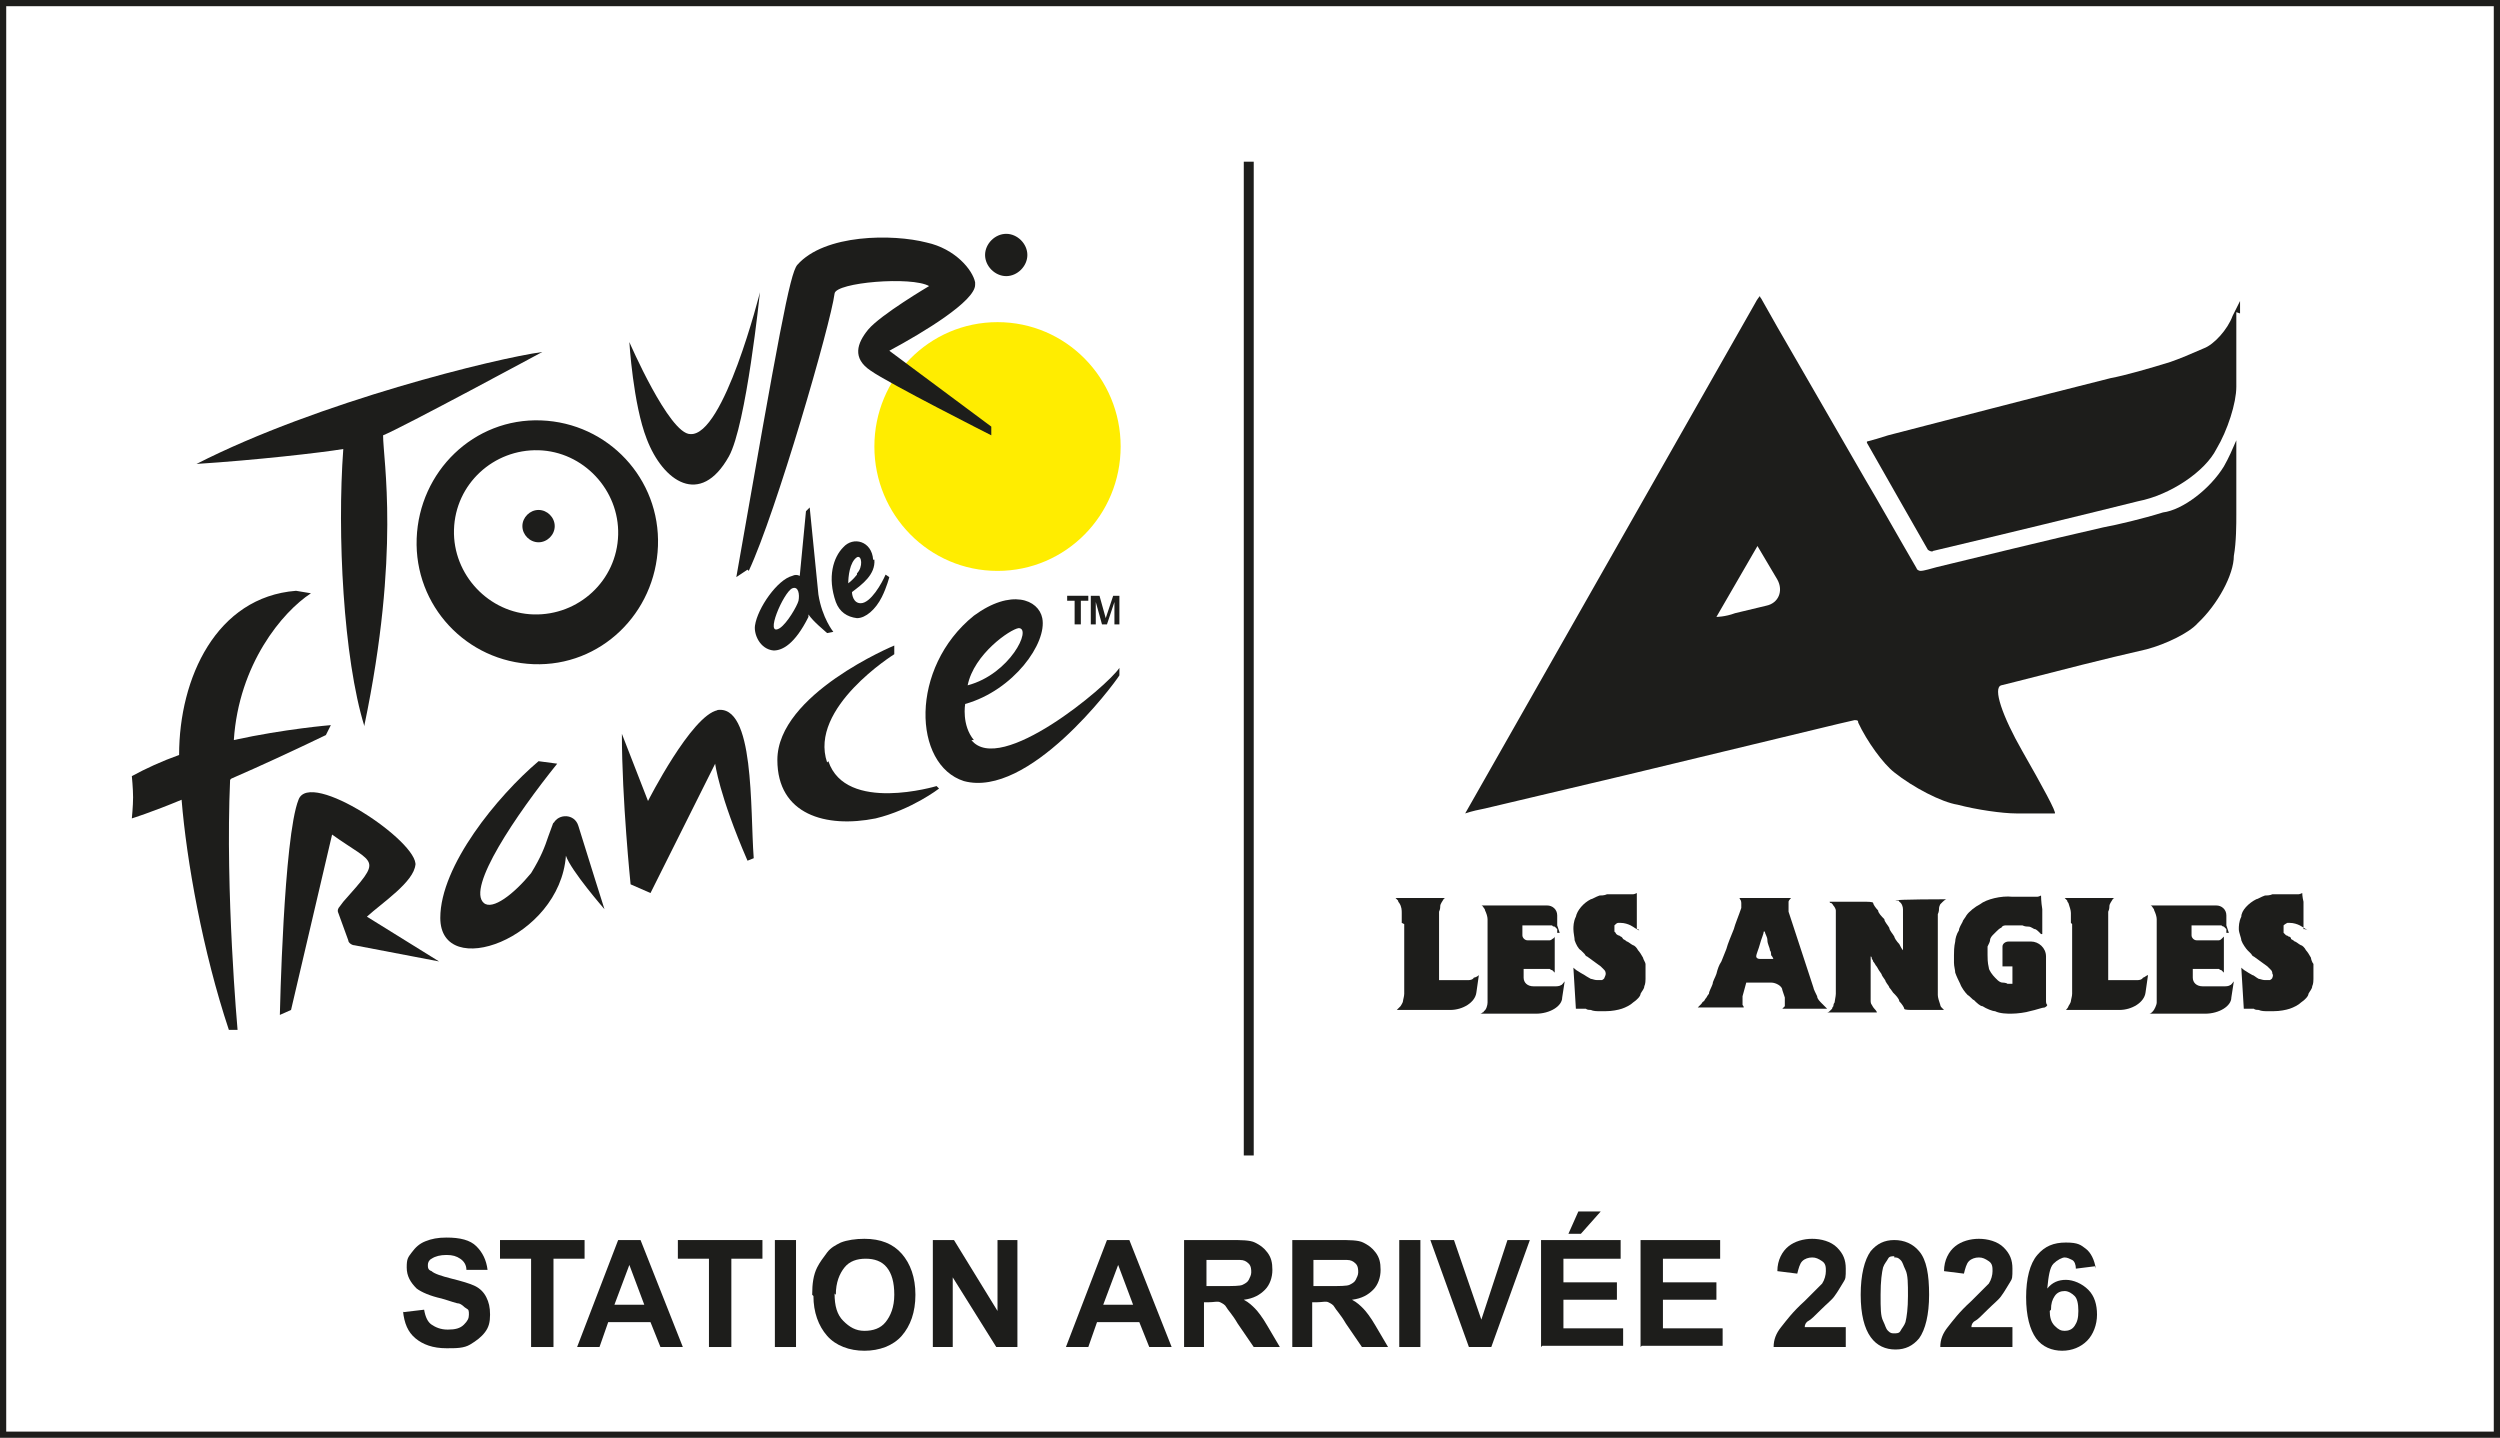
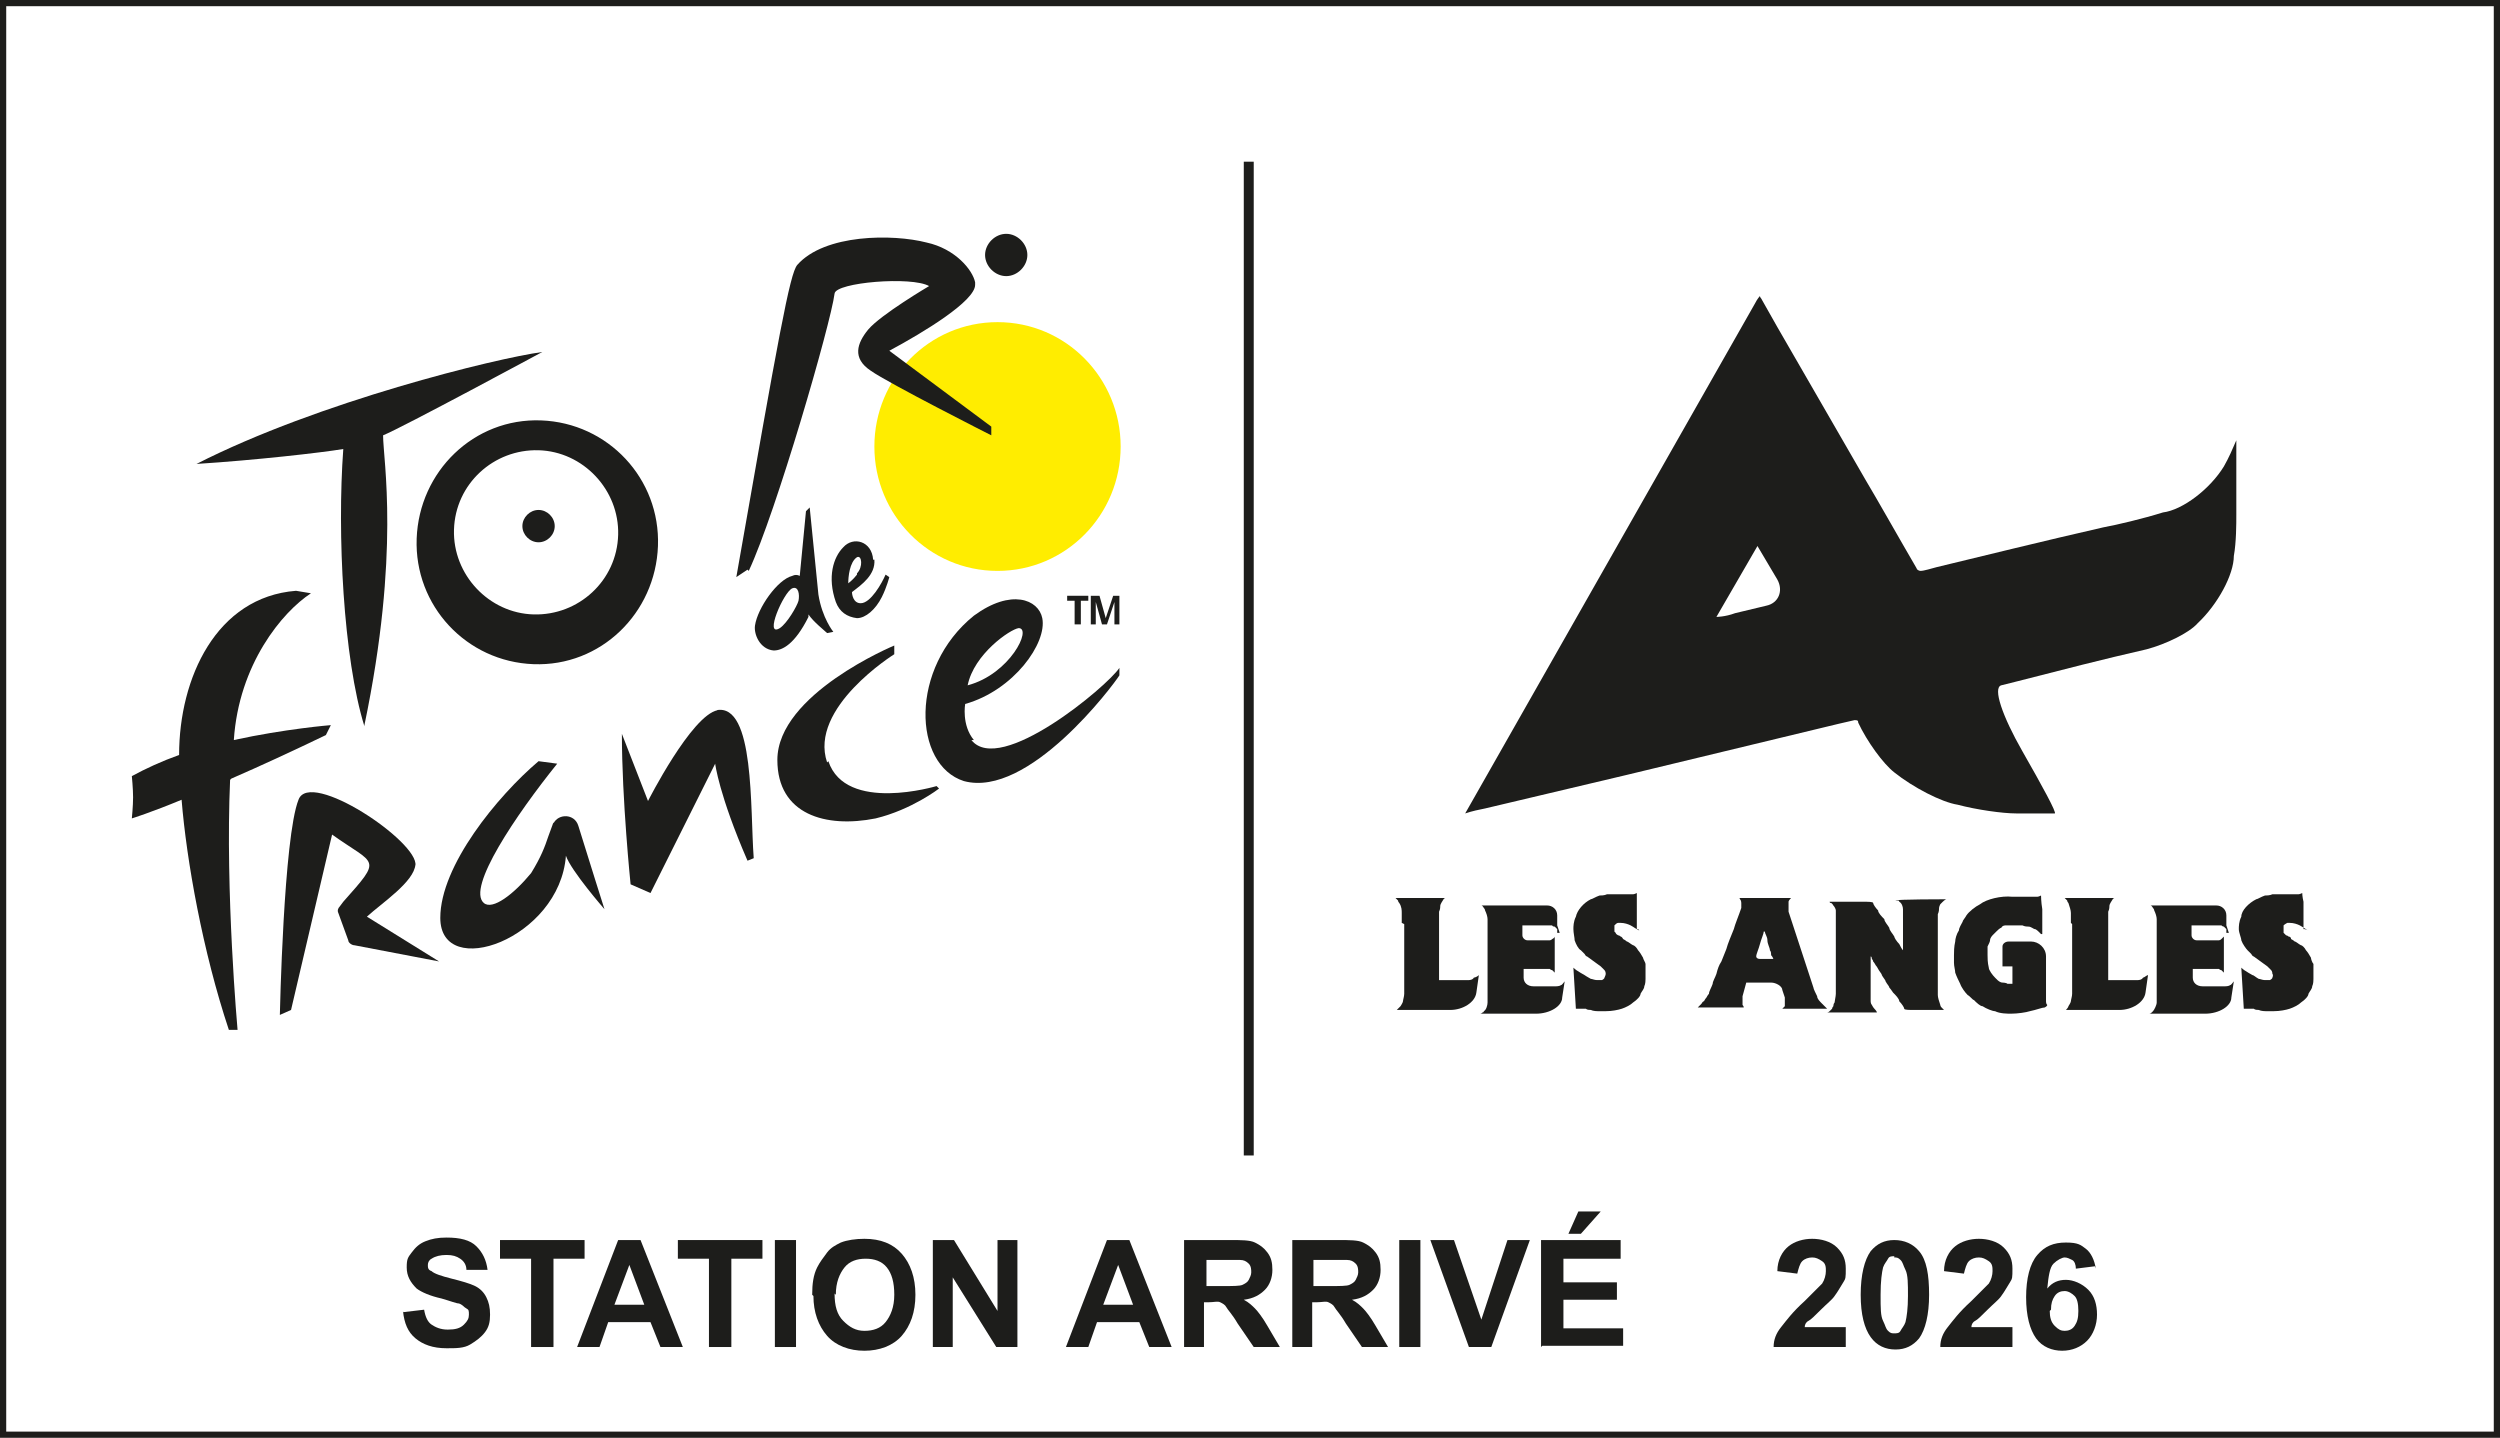
<svg xmlns="http://www.w3.org/2000/svg" id="Calque_1" version="1.1" viewBox="0 0 201 115.6">
  <defs>
    <style>
      .st0, .st1 {
        fill: none;
      }

      .st2 {
        fill: #ffed00;
      }

      .st2, .st3 {
        fill-rule: evenodd;
      }

      .st1 {
        stroke: #1d1d1b;
        stroke-miterlimit: 10;
      }

      .st3, .st4 {
        fill: #1d1d1b;
      }

      .st5 {
        fill: #fff;
      }

      .st6 {
        clip-path: url(#clippath);
      }
    </style>
    <clipPath id="clippath">
      <rect class="st0" width="201" height="105" />
    </clipPath>
  </defs>
  <rect class="st5" width="201" height="115.6" />
  <g class="st6">
    <path class="st5" d="M200.2.4H.8v103.9h199.5V.4Z" />
    <path class="st4" d="M100.8,13h-.8v79.9h.8V13Z" />
    <path class="st2" d="M80.2,25.9c-5.5,0-9.9,4.5-9.9,10s4.4,10,9.9,10,9.9-4.5,9.9-10-4.4-10-9.9-10Z" />
    <path class="st3" d="M33.5,43.3c-.2,5.4,4,9.9,9.4,10.1,5.4.2,9.8-4.1,10-9.5.2-5.4-4-9.9-9.4-10.1-5.4-.2-9.8,4.1-10,9.5ZM49.7,43c-.1,3.7-3.2,6.5-6.8,6.4-3.6-.1-6.5-3.2-6.4-6.8.1-3.7,3.2-6.5,6.8-6.4,3.6.1,6.5,3.2,6.4,6.8Z" />
    <path class="st3" d="M42,42.3c0,.7.6,1.3,1.3,1.3.7,0,1.3-.6,1.3-1.3,0-.7-.6-1.3-1.3-1.3-.7,0-1.3.6-1.3,1.3Z" />
-     <path class="st3" d="M58.6,36.7c1.4-2.5,2.5-13.2,2.5-13.2,0,0-2.9,11.6-5.6,11.4-1.7,0-4.9-7.4-4.9-7.4,0,0,.3,5,1.4,7.8,1.3,3.4,4.3,5.5,6.6,1.4Z" />
+     <path class="st3" d="M58.6,36.7Z" />
    <path class="st3" d="M70.2,45c-.1-1.5-1.6-1.9-2.4-1-.8.8-1.3,2.4-.6,4.4.3.8.9,1.2,1.7,1.3h0c.7,0,1.5-.7,2-1.7.4-.8.6-1.6.6-1.6h0c0,0-.3-.2-.3-.2h0c-.3.7-1.2,2.3-2,2.3-.6,0-.7-.7-.7-.9.8-.6,1.9-1.4,1.8-2.6M68.9,46.2c-.3.4-.7.7-.7.7,0-.5.1-1.7.7-2.1.4-.2.5.8,0,1.3" />
    <path class="st3" d="M65,49.4c.4.6,1.3,1.3,1.5,1.5h0c0,0,.5-.1.5-.1,0,0-.9-1.1-1.2-3l-.7-7-.3.3-.5,5.2c-.2-.1-.4-.1-.6,0-1.2.3-2.8,2.6-3,4-.1.7.4,1.9,1.5,2,.7,0,1.7-.5,2.8-2.7M62.7,50.5c-1.3.8.3-2.9,1-3.2.5-.2.6.5.5,1-.1.4-.9,1.8-1.5,2.2" />
    <path class="st3" d="M18.6,62.6c2.3-1,4.9-2.2,7.6-3.5,0,0,.3-.6.4-.8,0,0-3.7.3-7.8,1.2.4-6.1,3.9-10.3,6.2-11.8l-1.2-.2c-6.4.5-9.4,7-9.4,13.2h0c-1.4.5-2.7,1.1-3.8,1.7,0,0,.1,1,.1,1.7s-.1,1.7-.1,1.7c0,0,1.6-.5,4-1.5.4,4.9,1.7,12.2,3.8,18.5h.7s-1-11.1-.6-20.1" />
    <path class="st3" d="M33.4,69.6c.3-1.9-8.5-7.8-9.4-5.3-1.2,3-1.5,17.3-1.5,17.3l.9-.4,3.3-14.1c3.5,2.5,4.1,1.8.9,5.4l-.3.4c-.1.1-.2.3-.1.5l.8,2.2c0,.2.3.4.5.4l6.8,1.3-5.8-3.6c1.2-1.1,3.8-2.8,3.9-4.2" />
    <path class="st3" d="M57.7,57.1c-2.1.4-5.6,7.3-5.6,7.3l-2.1-5.4c0,5.3.7,12.1.7,12.1l1.6.7,5.2-10.4s.3,2.5,2.6,7.8l.5-.2c-.3-3.9.1-12.5-3-11.9" />
    <path class="st3" d="M66.5,61.3c-1.5-4.4,5.4-8.7,5.4-8.7v-.7s-9.4,3.9-9.4,9.2c0,4.4,3.9,5.5,7.9,4.7,2.9-.7,5.1-2.4,5.1-2.4l-.2-.2s-7.3,2.2-8.7-2" />
    <path class="st3" d="M78.3,59.5c-1-1.2-.7-2.9-.7-2.9,3.9-1.1,6.6-4.9,6.2-6.9-.3-1.5-2.5-2.4-5.5-.2-5.2,4.2-4.9,12-.8,13.3,5.2,1.4,12-7.7,12.5-8.5,0,0,0,0,0-.1v-.5c-1,1.5-9.6,8.7-11.9,5.8ZM81.9,50.5c1.1,0-.7,3.7-4.1,4.6.5-2.5,3.4-4.5,4.1-4.6Z" />
    <path class="st3" d="M86.4,50.2h.5v-1.9h.6v-.4h-1.7v.4h.6v1.9Z" />
    <path class="st3" d="M89.5,47.9l-.6,1.8-.5-1.8h-.7v2.3h.4v-1.1c0-.1,0-.4,0-.7h0l.5,1.8h.4l.6-1.8h0c0,.3,0,.5,0,.5v1.3h.4v-2.3h-.7Z" />
    <path class="st3" d="M29.3,58.3c2.9-13.9,1.5-21.3,1.5-23.3,1.5-.6,12.8-6.7,12.8-6.7-3.7.5-18,4-27.8,9,4.7-.3,10-.9,11.8-1.2-.5,6.8,0,16.8,1.7,22.3" />
    <path class="st3" d="M80.9,22.2c.9,0,1.7-.8,1.7-1.7s-.8-1.7-1.7-1.7c-.9,0-1.7.8-1.7,1.7s.8,1.7,1.7,1.7Z" />
    <path class="st3" d="M60.2,45.9c2.2-4.7,6.6-19.9,6.9-22.3.1-.9,6.2-1.4,7.6-.6,0,0-3.9,2.3-4.9,3.5-.9,1.1-1.3,2.3.2,3.3,1.4,1,9.7,5.2,9.7,5.2v-.7s-8.2-6.1-8.2-6.1c2.8-1.5,6.9-4,6.9-5.3h0c0-.1,0-.2,0-.2-.2-1-1.6-2.7-3.9-3.2-2.7-.7-8.2-.7-10.4,1.8-.6.7-1.5,5.7-4.9,25.1l.9-.6h0Z" />
    <path class="st3" d="M44.5,66.1s-.1.3-.4,1.1c-.3.9-.6,1.7-1.4,3-1.4,1.7-3.1,3-3.8,2.4-1.4-1.2,2.6-7.1,5.9-11.2l-1.5-.2c-3.3,2.8-7.9,8.4-7.9,12.6,0,5.1,9.6,1.7,10.1-5,.4,1.2,3.1,4.3,3.1,4.3,0,0-1.3-4.1-2.1-6.7-.3-1-1.6-1-2-.2" />
    <path class="st4" d="M112.7,74.2c0-.2,0-.5,0-.8,0-.2,0-.5-.2-.8,0,0-.1-.1-.1-.2,0,0-.1-.1-.2-.2h2.5c.9,0,1.5,0,1.5,0,0,0,0,0,0,0,0,0-.1,0-.2.2,0,0-.2.3-.2.4,0,.1,0,.3-.1.5,0,.1,0,.3,0,.5v5h1.2c.2,0,.5,0,.7,0,.1,0,.3,0,.5,0,0,0,.3,0,.4-.2.1,0,.3-.1.4-.2l-.2,1.4c-.1.8-1.1,1.4-2.1,1.4h-2.4c-1.1,0-1.9,0-1.9,0,0,0,.2-.2.3-.3,0,0,.2-.3.2-.4,0-.1.1-.4.1-.6,0-.2,0-.5,0-.8v-4.8h0Z" />
    <path class="st4" d="M125.2,74.4c0,.2,0,.4,0,.3,0,0-.1-.1-.2-.2,0,0-.2,0-.2-.1,0,0-.2,0-.3,0,0,0-.2,0-.3,0h-1.8v.8c0,.2.2.4.4.4h1.3c0,0,.2,0,.3,0,0,0,.1,0,.2,0,0,0,.1,0,.2-.1,0,0,.2-.1.2-.2v2.5c0,.2,0,.4,0,.4,0,0-.1-.1-.2-.2,0,0-.1,0-.2-.1,0,0-.2,0-.2,0,0,0-.2,0-.3,0h-1.6v.7c0,.4.3.7.8.7h1.6s.1,0,.2,0c0,0,.3,0,.4-.1.1,0,.2-.2.3-.3l-.2,1.3c0,.7-1,1.3-2.1,1.3h-2.6c-1.1,0-1.9,0-1.9,0,0,0,.1,0,.2-.1,0,0,.1,0,.1-.1.2-.1.3-.5.3-.7,0-.3,0-.7,0-1.2v-4.6c0-.2,0-.6,0-.9,0-.2-.1-.5-.2-.7,0,0,0-.1-.1-.2,0,0-.1-.2-.2-.2,0,0,.8,0,1.9,0h3.4c.4,0,.8.3.8.8v1.4c.1,0,.2,0,.2,0Z" />
    <path class="st4" d="M131.8,74.8c-.1,0-.5-.3-.7-.4-.2-.1-.5-.2-.8-.2s-.2,0-.2,0c-.1,0-.2.1-.3.2,0,0,0,.1,0,.2,0,0,0,0,0,.1,0,0,0,.2,0,.2,0,0,0,0,.1.1,0,0,0,.1.2.2,0,0,.1,0,.2.1,0,0,.1,0,.2.2,0,0,.2.1.3.2.1,0,.3.2.5.3.1,0,.3.2.4.4.1.1.3.4.4.6,0,.1.2.4.2.5,0,.1,0,.3,0,.5,0,.1,0,.3,0,.3s0,.2,0,.4c0,.1,0,.4-.1.6,0,.2-.2.4-.3.6,0,.2-.3.5-.6.7-.2.2-.6.4-.9.5-.3.1-.8.2-1.3.2,0,0-.3,0-.5,0-.2,0-.5,0-.7-.1-.1,0-.3,0-.4-.1,0,0-.2,0-.3,0s-.1,0-.2,0c0,0-.2,0-.3,0l-.2-3.3c0,0,.2.2.4.3,0,0,.3.2.5.3,0,0,.3.2.5.3.1,0,.3.1.5.1,0,0,0,0,.2,0,0,0,.2,0,.2,0,0,0,.2-.1.2-.2,0,0,.1-.2.1-.3,0,0,0-.2-.1-.3,0,0-.2-.2-.3-.3l-1.1-.8s-.1,0-.2-.2c0,0-.2-.2-.3-.3-.2-.1-.4-.5-.5-.8,0-.2-.1-.6-.1-.9,0-.2,0-.6.2-1,.1-.5.6-1.1,1.2-1.4.1,0,.4-.2.7-.3.1,0,.4,0,.6-.1.2,0,.3,0,.4,0,.2,0,.5,0,.8,0,0,0,.2,0,.3,0h.3c0,0,.2,0,.3,0,.1,0,.3-.1.3-.1,0,0,0,.3,0,.7v2.2c.1,0,.1,0,.1,0Z" />
    <path class="st4" d="M142.6,77.2c0-.1-.1-.3-.2-.4,0-.1,0-.3-.1-.4,0-.2-.2-.5-.2-.8,0-.3-.2-.5-.2-.7,0,0,0,0-.1,0,0,.2-.2.6-.3,1s-.3.8-.3,1c0,.1.1.2.3.2h1.2ZM144,72.2s-.2.2-.2.3c0,0,0,.1,0,.2s0,.2,0,.3c0,.1,0,.2,0,.3l2,6.1c0,.1.2.5.3.7,0,.2.2.4.4.6,0,0,.1.1.2.2,0,0,.1.1.2.2h-3.6s.1-.1.2-.2c0,0,0-.2,0-.3,0-.1,0-.2,0-.4l-.2-.6c0-.3-.5-.6-.9-.6h-2l-.3,1.1s0,.1,0,.2c0,0,0,.1,0,.2,0,0,0,.2,0,.3,0,0,.1.1.1.2h-3.7c0,0,.2-.2.3-.3,0,0,.1-.2.2-.2,0,0,.1-.2.2-.3,0,0,.1-.2.2-.3,0-.2.2-.5.3-.8,0-.2.2-.5.3-.8.1-.4.2-.7.4-1l.4-1c.1-.4.4-1.1.6-1.6.1-.4.4-1.1.6-1.7,0,0,0-.2,0-.2,0,0,0-.1,0-.2,0,0,0-.2-.1-.3,0,0,0-.1-.1-.1,0,0,.7,0,1.5,0h2.8Z" />
    <path class="st4" d="M153,73.8c0-.1,0-.5,0-.7,0-.2-.1-.5-.3-.6,0,0,0-.1-.1-.1h-.2c0-.1,4.1-.1,4.1-.1-.1,0-.3.2-.3.2,0,0-.1.1-.2.2,0,0-.1.2-.1.3,0,.1,0,.3-.1.5v.7c0,.4,0,1.1,0,1.5v3.6c0,.1,0,.4,0,.7,0,.2.1.5.2.8,0,0,0,.1.1.2,0,0,.1.1.2.2h-2.4c-.4,0-.8,0-.8-.1,0-.1-.2-.4-.4-.6,0-.2-.3-.5-.5-.7,0,0-.2-.3-.3-.4,0-.1-.2-.3-.3-.5,0-.1-.2-.3-.3-.5,0-.1-.2-.3-.3-.5,0,0-.1-.2-.2-.3,0,0-.1-.2-.2-.3,0,0,0-.1-.1-.2,0,0,0-.2-.1-.2v2.9c0,0,0,.2,0,.3,0,0,0,.3,0,.4,0,0,0,.2.1.3,0,0,.1.2.2.3,0,0,.2.2.2.3h-3.3c-.4,0-.8,0-.7,0,0,0,.1,0,.2-.1,0,0,.1-.1.2-.2,0,0,0-.1.1-.2,0,0,0-.2.1-.3,0-.1.1-.5.1-.7,0-.3,0-.6,0-1v-4.3c0,0,0-.2,0-.4,0-.1,0-.3,0-.5,0-.1,0-.3,0-.5,0-.1-.1-.3-.2-.4,0,0-.1-.2-.2-.2,0,0-.1,0-.1-.1h2.7c.4,0,.8,0,.8.1,0,.1.2.4.4.6,0,.2.3.5.5.7,0,.2.3.5.4.7,0,.2.3.5.4.7,0,.1.2.4.4.6.1.2.2.4.3.5,0,0,0-.2,0-.7v-1.8h0Z" />
    <path class="st4" d="M164.1,75.1s0,0-.2-.2c0,0-.2-.2-.3-.2-.1,0-.3-.2-.5-.2-.1,0-.3,0-.5-.1-.1,0-.3,0-.4,0h-.5c0,0-.2,0-.4,0-.1,0-.3,0-.4.2-.1,0-.3.2-.4.3,0,0-.2.2-.3.3,0,0-.2.2-.2.4,0,.1-.1.3-.2.5,0,.2,0,.5,0,.7,0,.2,0,.6.1,1,0,.2.3.6.5.8,0,0,.1.1.2.2,0,0,.2.2.4.2,0,0,.3,0,.4.1.1,0,.3,0,.4,0v-1c0-.2,0-.4,0-.4,0,0-.1,0-.2,0h-.2s-.1,0-.2,0c0,0-.2,0-.2,0,0,0,0-.2,0-.4v-1.2c0-.2.2-.4.5-.4h1.8c.6,0,1.2.5,1.2,1.2v3.1c0,0,0,.2,0,.4,0,.2,0,.3.1.4,0,0,0,.1-.2.2-.2,0-.7.2-1.2.3-.3.1-1,.2-1.5.2-.3,0-.9,0-1.3-.2-.2,0-.7-.2-1-.4-.2,0-.5-.3-.7-.5-.1,0-.3-.3-.5-.4-.2-.2-.5-.6-.6-.9-.1-.2-.3-.6-.4-.9,0-.2-.1-.5-.1-.8,0-.2,0-.4,0-.6,0-.2,0-.7.1-1.1,0-.2.1-.6.3-.9,0-.2.2-.5.3-.7,0-.1.2-.3.3-.5.2-.3.7-.7,1.1-.9.5-.4,1.7-.7,2.6-.6,0,0,.2,0,.4,0,0,0,.2,0,.4,0,.1,0,.2,0,.4,0,0,0,.3,0,.4,0s.3,0,.4,0c.1,0,.3-.1.3-.1,0,0,0,.5.1,1.1v2c0,0,.1,0,.1,0Z" />
    <path class="st4" d="M166.5,74.2c0-.2,0-.5,0-.8,0-.2-.1-.5-.2-.8,0,0-.1-.1-.1-.2,0,0-.1-.1-.2-.2h2.5c.9,0,1.5,0,1.5,0,0,0,0,0,0,0,0,0-.1,0-.2.2,0,0-.2.3-.2.4,0,.1,0,.3-.1.5,0,.1,0,.3,0,.5v5h1.2c.2,0,.5,0,.7,0,.1,0,.3,0,.5,0,0,0,.3,0,.4-.2.1,0,.3-.2.4-.2l-.2,1.4c-.1.8-1.1,1.4-2.1,1.4h-2.4c-1.1,0-1.9,0-1.9,0,0,0,.2-.2.2-.3,0,0,.2-.3.2-.4,0-.1.1-.4.1-.6,0-.2,0-.5,0-.8v-4.8h0Z" />
    <path class="st4" d="M179,74.4c0,.2,0,.4,0,.3,0,0-.1-.1-.2-.2,0,0-.1,0-.2-.1,0,0-.2,0-.3,0,0,0-.2,0-.3,0h-1.8v.8c0,.2.2.4.4.4h1.3c0,0,.2,0,.3,0,0,0,.1,0,.2,0,0,0,.1,0,.2-.1,0,0,.1-.1.2-.2v2.5c0,.2,0,.4,0,.4,0,0-.1-.1-.2-.2,0,0-.1,0-.2-.1,0,0-.1,0-.2,0,0,0-.2,0-.3,0h-1.6v.7c0,.4.3.7.8.7h1.6s.1,0,.2,0c0,0,.3,0,.4-.1.1,0,.2-.2.3-.3l-.2,1.3c0,.7-1,1.3-2.1,1.3h-2.6c-1.1,0-1.9,0-1.9,0,0,0,.1,0,.2-.1,0,0,0,0,.1-.1.1-.1.3-.5.3-.7,0-.3,0-.7,0-1.2v-4.6c0-.2,0-.6,0-.9,0-.2-.1-.5-.2-.7,0,0,0-.1-.1-.2,0,0-.1-.2-.2-.2,0,0,.8,0,1.9,0h3.4c.4,0,.8.3.8.8v1.4c.1,0,.2,0,.2,0Z" />
    <path class="st4" d="M185.6,74.8c-.1,0-.5-.3-.7-.4-.2-.1-.5-.2-.8-.2s-.2,0-.2,0c0,0-.2.1-.3.2,0,0,0,.1,0,.2,0,0,0,0,0,.1,0,0,0,.2,0,.2,0,0,0,0,0,.1,0,0,.1.1.2.2,0,0,.1,0,.2.1,0,0,.2,0,.2.2,0,0,.2.1.3.2.1,0,.3.2.5.3.1,0,.3.2.4.4.1.1.3.4.4.6,0,.1.1.4.2.5,0,.1,0,.3,0,.5,0,.1,0,.3,0,.3s0,.2,0,.4c0,.1,0,.4-.1.6,0,.2-.2.4-.3.6,0,.2-.3.5-.6.7-.2.2-.6.4-.9.5-.3.1-.8.2-1.3.2,0,0-.3,0-.5,0-.2,0-.5,0-.7-.1-.1,0-.3,0-.4-.1,0,0-.2,0-.3,0s-.1,0-.2,0c0,0-.1,0-.3,0l-.2-3.3c0,0,.2.2.4.3,0,0,.3.2.5.3.1,0,.3.2.5.3.1,0,.3.1.5.1,0,0,0,0,.2,0,0,0,.2,0,.2,0,0,0,.2-.1.2-.2,0,0,.1-.2,0-.3,0,0,0-.2-.1-.3,0,0-.2-.2-.3-.3l-1.1-.8s-.1,0-.2-.2c0,0-.2-.2-.3-.3-.1-.1-.4-.5-.5-.8,0-.2-.2-.6-.2-.9,0-.2,0-.6.2-1,0-.5.6-1.1,1.2-1.4.1,0,.4-.2.7-.3.1,0,.4,0,.6-.1.2,0,.3,0,.4,0,.2,0,.5,0,.8,0,0,0,.2,0,.3,0h.3c0,0,.2,0,.3,0,.1,0,.3-.1.3-.1,0,0,0,.3.1.7v2.2c.1,0,.1,0,.1,0Z" />
    <path class="st4" d="M163.5,65.4h-1.1s-.2,0-.3,0c-1.1,0-3.2-.3-4.7-.7-1.3-.2-3.6-1.4-5.1-2.6-.9-.7-2.2-2.5-2.9-4,0-.2-.1-.2-.3-.2-.4.1-.9.2-1.3.3l-17,4.1c-2.5.6-7.6,1.8-11.4,2.7-.5.1-1,.2-1.6.4l23.3-41c.2-.4.4-.6.4-.6,0,0,0,.1.1.2l1.3,2.3,7.1,12.3c.9,1.5,2.7,4.7,4.1,7.1,0,.1.2.2.3.2.3,0,.9-.2,1.3-.3,2.9-.7,9-2.2,13.4-3.2,1.1-.2,3.2-.7,4.8-1.2,1.6-.2,3.8-1.9,4.9-3.7.4-.7.7-1.4,1-2.1v.8c0,0,0,.2,0,.3,0,1.1,0,3.3,0,4.9,0,.7,0,2.2-.2,3.3,0,1.5-1.3,3.9-2.9,5.4-.7.8-2.6,1.7-4.1,2.1-3.5.8-7,1.7-10.5,2.6l-1.2.3c-.7.2.1,2.5,1.7,5.3,0,0-2.9-5,0,0,1.6,2.8,2.8,5,2.6,5-.2,0-.7,0-1.2,0-.2,0-.4,0-.6,0M141.3,43.9l-3.3,5.7h0s.7,0,1.5-.3l2.5-.6c1-.2,1.4-1.2.9-2.1l-1.6-2.7Z" />
-     <path class="st4" d="M179.8,25.1c0,.3,0,.9,0,1.4,0,1,0,3,0,4.6,0,1.3-.7,3.5-1.6,5-.9,1.8-3.7,3.7-6.3,4.2-3.6.9-11,2.7-16.5,4,0,.1-.3,0-.4-.1-1.1-1.9-3.3-5.8-4.9-8.6,0,0,0,0,0-.1.4-.1,1.1-.3,1.7-.5,3.9-1,11.9-3.1,17.9-4.6,1.1-.2,3.2-.8,4.8-1.3.6-.2,1.8-.7,2.7-1.1.8-.3,1.9-1.5,2.3-2.6.2-.4.4-.8.6-1.2v1h0Z" />
  </g>
  <g>
    <path class="st4" d="M32.4,105.5l1.7-.2c.1.6.3,1,.6,1.2s.7.4,1.3.4,1-.1,1.3-.4.4-.5.4-.8,0-.4-.2-.5-.3-.3-.6-.4c-.2,0-.7-.2-1.4-.4-.9-.2-1.6-.5-2-.8-.5-.5-.8-1-.8-1.7s.1-.8.4-1.2.6-.7,1.1-.9,1-.3,1.7-.3c1.1,0,1.9.2,2.4.7s.8,1.1.9,1.9h-1.7c0-.4-.2-.7-.5-.9s-.6-.3-1.1-.3-.9.1-1.2.3c-.2.1-.3.3-.3.5s0,.4.3.5c.2.2.8.4,1.6.6s1.5.4,1.9.6.7.5.9.9.3.8.3,1.4-.1,1-.4,1.4-.7.7-1.2,1-1.1.3-1.9.3c-1.1,0-1.9-.3-2.5-.8s-.9-1.2-1-2.2Z" />
    <path class="st4" d="M42.7,108.3v-7.1h-2.5v-1.5h6.8v1.5h-2.5v7.1h-1.7Z" />
    <path class="st4" d="M55,108.3h-1.9l-.8-2h-3.4l-.7,2h-1.8l3.3-8.6h1.8l3.4,8.6ZM51.8,104.9l-1.2-3.2-1.2,3.2h2.3Z" />
    <path class="st4" d="M57,108.3v-7.1h-2.5v-1.5h6.8v1.5h-2.5v7.1h-1.7Z" />
    <path class="st4" d="M62.3,108.3v-8.6h1.7v8.6h-1.7Z" />
    <path class="st4" d="M65.3,104.1c0-.9.1-1.6.4-2.2.2-.4.5-.8.8-1.2s.7-.6,1.1-.8c.5-.2,1.2-.3,1.9-.3,1.3,0,2.3.4,3,1.2s1.1,1.9,1.1,3.3-.4,2.5-1.1,3.3-1.8,1.2-3,1.2-2.3-.4-3-1.2-1.1-1.9-1.1-3.2ZM67.1,104c0,1,.2,1.7.7,2.2s1,.8,1.7.8,1.3-.2,1.7-.7.7-1.2.7-2.2-.2-1.7-.6-2.2-1-.7-1.7-.7-1.3.2-1.7.7-.7,1.2-.7,2.2Z" />
    <path class="st4" d="M75,108.3v-8.6h1.7l3.5,5.7v-5.7h1.6v8.6h-1.7l-3.5-5.6v5.6h-1.6Z" />
    <path class="st4" d="M94.3,108.3h-1.9l-.8-2h-3.4l-.7,2h-1.8l3.3-8.6h1.8l3.4,8.6ZM91.1,104.9l-1.2-3.2-1.2,3.2h2.3Z" />
    <path class="st4" d="M95.2,108.3v-8.6h3.7c.9,0,1.6,0,2,.2s.7.4,1,.8.4.8.4,1.4-.2,1.2-.6,1.6-.9.7-1.7.8c.4.2.7.5.9.7s.6.7,1,1.4l1,1.7h-2.1l-1.3-1.9c-.4-.7-.8-1.1-.9-1.3s-.3-.3-.5-.4-.5,0-.9,0h-.4v3.6h-1.7ZM97,103.4h1.3c.8,0,1.4,0,1.6-.1s.4-.2.5-.4.2-.4.2-.6,0-.5-.2-.7-.4-.3-.7-.3c-.1,0-.6,0-1.3,0h-1.4v2.2Z" />
    <path class="st4" d="M103.9,108.3v-8.6h3.7c.9,0,1.6,0,2,.2s.7.4,1,.8.4.8.4,1.4-.2,1.2-.6,1.6-.9.7-1.7.8c.4.2.7.5.9.7s.6.7,1,1.4l1,1.7h-2.1l-1.3-1.9c-.4-.7-.8-1.1-.9-1.3s-.3-.3-.5-.4-.5,0-.9,0h-.4v3.6h-1.7ZM105.6,103.4h1.3c.8,0,1.4,0,1.6-.1s.4-.2.5-.4.2-.4.2-.6,0-.5-.2-.7-.4-.3-.7-.3c-.1,0-.6,0-1.3,0h-1.4v2.2Z" />
    <path class="st4" d="M112.5,108.3v-8.6h1.7v8.6h-1.7Z" />
    <path class="st4" d="M118.1,108.3l-3.1-8.6h1.9l2.2,6.4,2.1-6.4h1.8l-3.1,8.6h-1.9Z" />
    <path class="st4" d="M123.9,108.3v-8.6h6.4v1.5h-4.6v1.9h4.3v1.4h-4.3v2.3h4.8v1.4h-6.5ZM126.1,99.2l.8-1.8h1.8l-1.6,1.8h-1Z" />
-     <path class="st4" d="M131.9,108.3v-8.6h6.4v1.5h-4.6v1.9h4.3v1.4h-4.3v2.3h4.8v1.4h-6.5Z" />
    <path class="st4" d="M148.4,106.8v1.5h-5.8c0-.6.2-1.1.6-1.6s.9-1.2,1.9-2.1c.7-.7,1.2-1.2,1.4-1.4.2-.3.3-.7.3-1s0-.6-.3-.8-.5-.3-.8-.3-.6.1-.8.3-.3.6-.4,1l-1.6-.2c0-.9.4-1.6.9-2s1.2-.6,1.9-.6,1.5.2,2,.7.7,1,.7,1.7,0,.8-.2,1.1-.4.7-.7,1.1c-.2.3-.6.6-1.1,1.1s-.8.8-1,.9-.3.3-.3.5h3.3Z" />
    <path class="st4" d="M152.3,99.7c.8,0,1.5.3,2,.9.6.7.8,1.9.8,3.5s-.3,2.8-.8,3.5c-.5.6-1.1.9-1.9.9s-1.5-.3-2-1-.8-1.8-.8-3.4.3-2.8.8-3.5c.5-.6,1.1-.9,1.9-.9ZM152.3,101c-.2,0-.4,0-.5.2s-.3.4-.4.7c-.1.4-.2,1.1-.2,2.2s0,1.7.2,2.1.2.6.4.8.3.2.5.2.4,0,.5-.2.3-.4.4-.7c.1-.4.2-1.1.2-2.1s0-1.7-.2-2.1-.2-.6-.4-.8-.3-.2-.5-.2Z" />
    <path class="st4" d="M161.8,106.8v1.5h-5.8c0-.6.2-1.1.6-1.6s.9-1.2,1.9-2.1c.7-.7,1.2-1.2,1.4-1.4.2-.3.3-.7.3-1s0-.6-.3-.8-.5-.3-.8-.3-.6.1-.8.3-.3.6-.4,1l-1.6-.2c0-.9.4-1.6.9-2s1.2-.6,1.9-.6,1.5.2,2,.7.7,1,.7,1.7,0,.8-.2,1.1-.4.7-.7,1.1c-.2.3-.6.6-1.1,1.1s-.8.8-1,.9-.3.3-.3.5h3.3Z" />
    <path class="st4" d="M168.5,101.8l-1.6.2c0-.3-.1-.6-.3-.7s-.4-.2-.6-.2-.6.2-.9.5-.4,1-.5,2c.4-.5.9-.7,1.5-.7s1.3.3,1.8.8.7,1.2.7,2-.3,1.6-.8,2.1-1.2.8-2,.8-1.6-.3-2.1-1-.8-1.8-.8-3.3.3-2.7.9-3.4,1.3-1,2.3-1,1.2.2,1.6.5.7.9.8,1.6ZM164.8,105.4c0,.5.1.9.4,1.2s.5.4.8.4.6-.1.8-.4.3-.6.3-1.2-.1-1-.3-1.2-.5-.4-.8-.4-.6.1-.8.4-.3.6-.3,1.1Z" />
  </g>
  <rect class="st1" width="201" height="115.6" />
</svg>